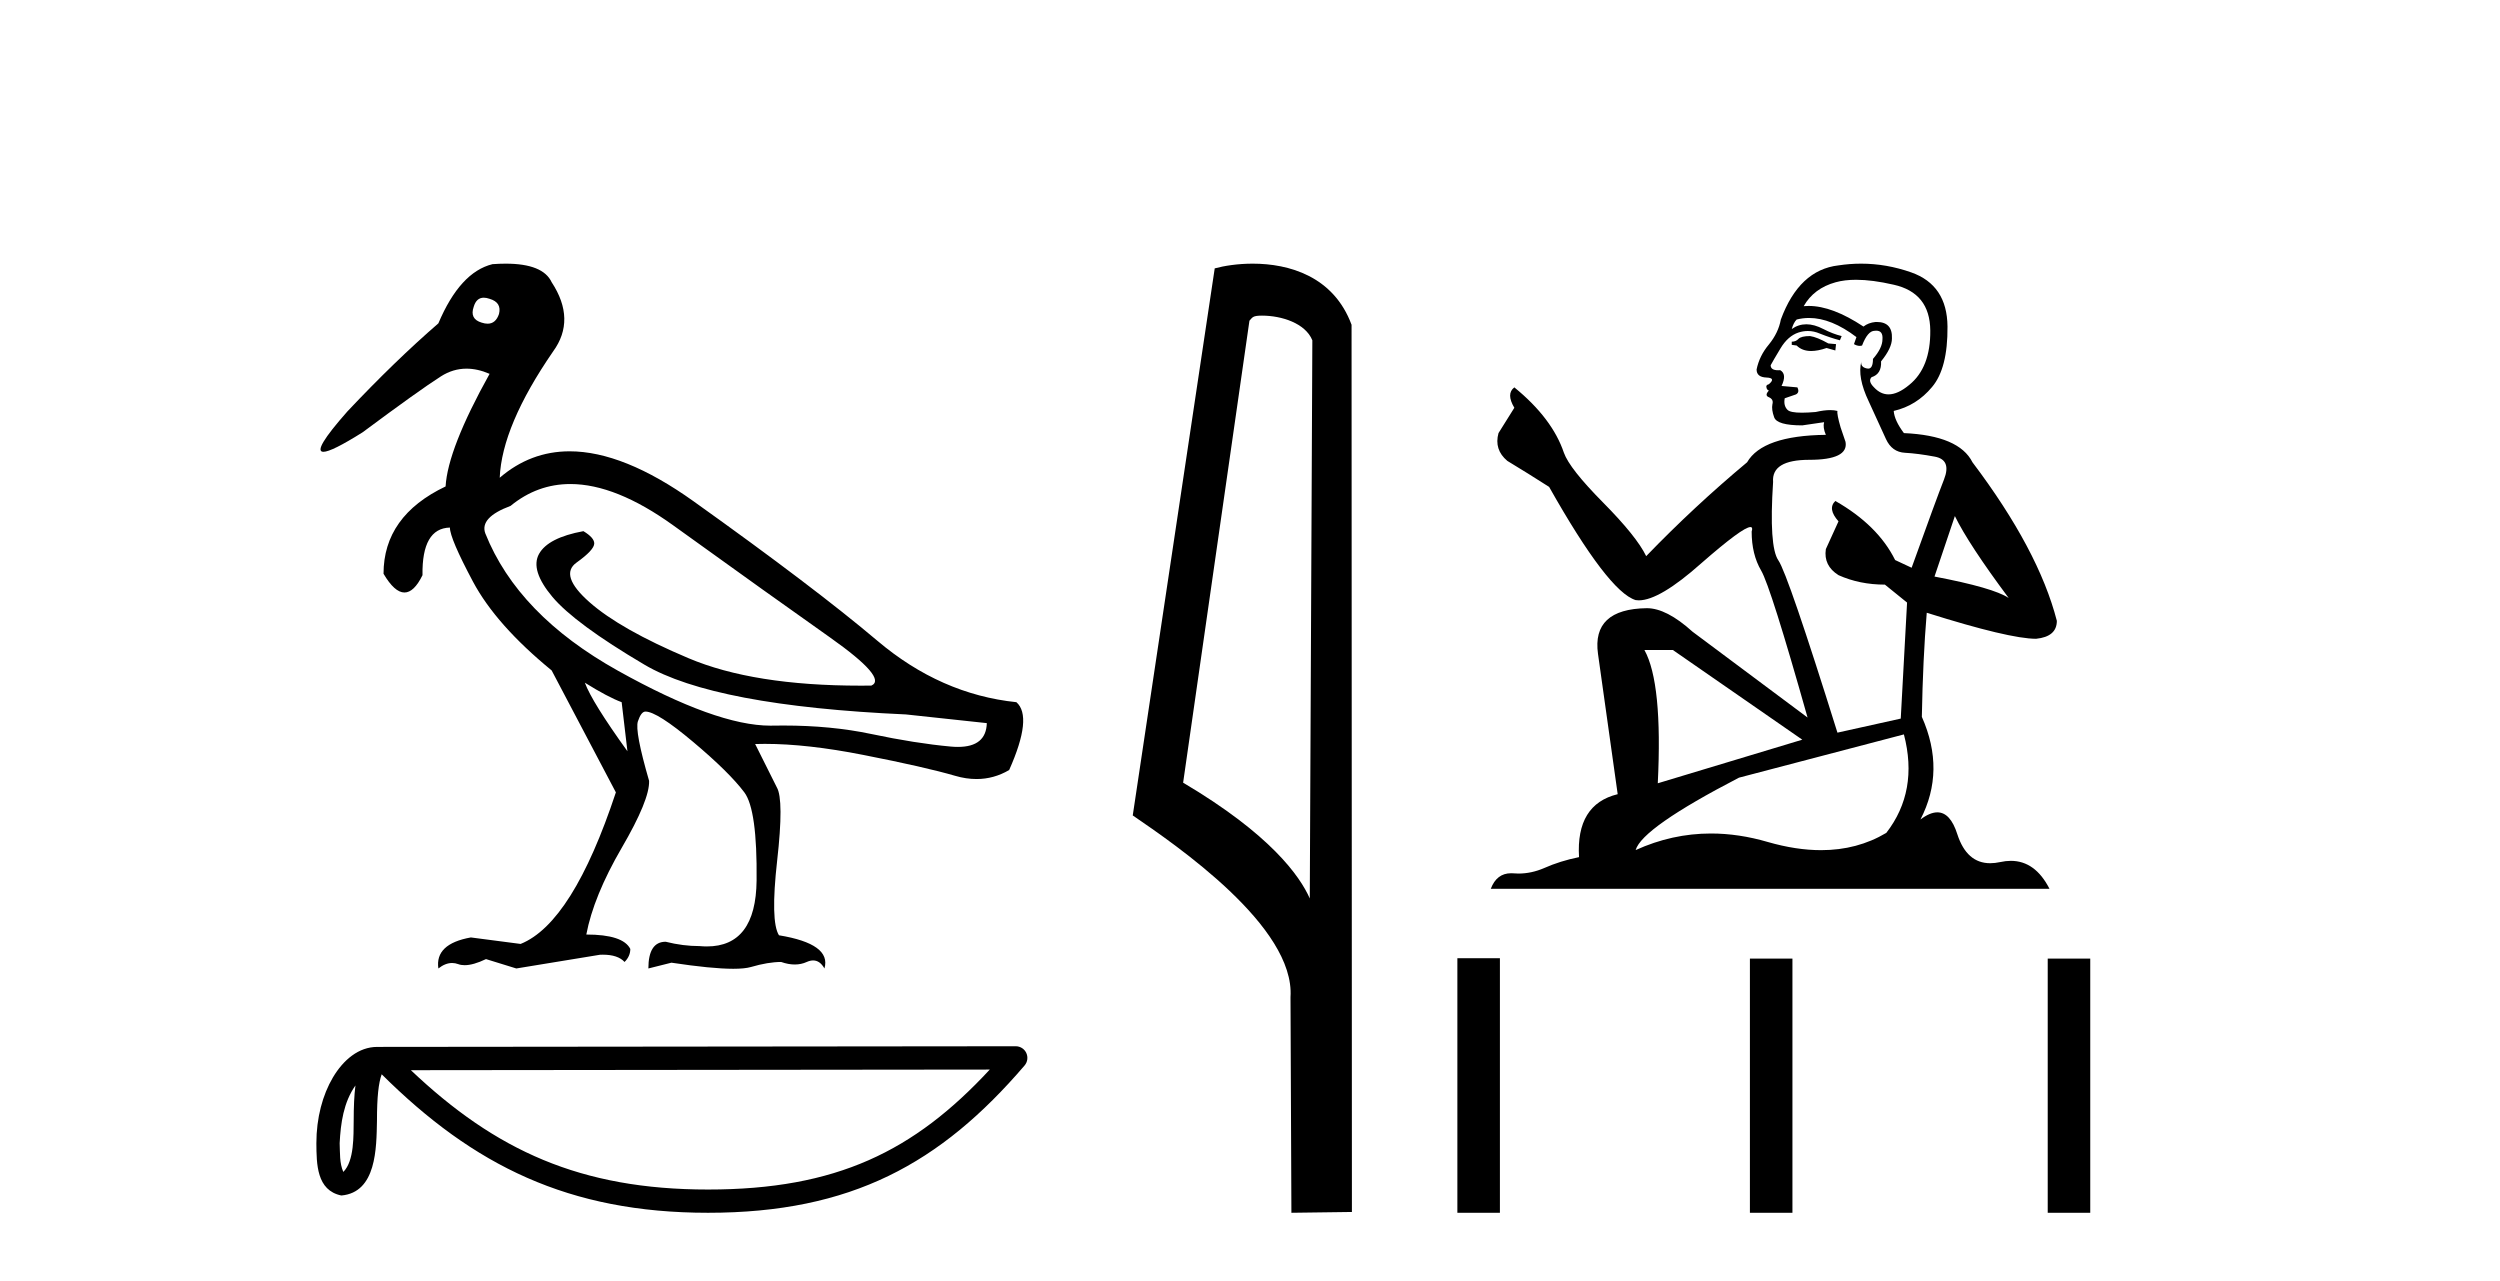
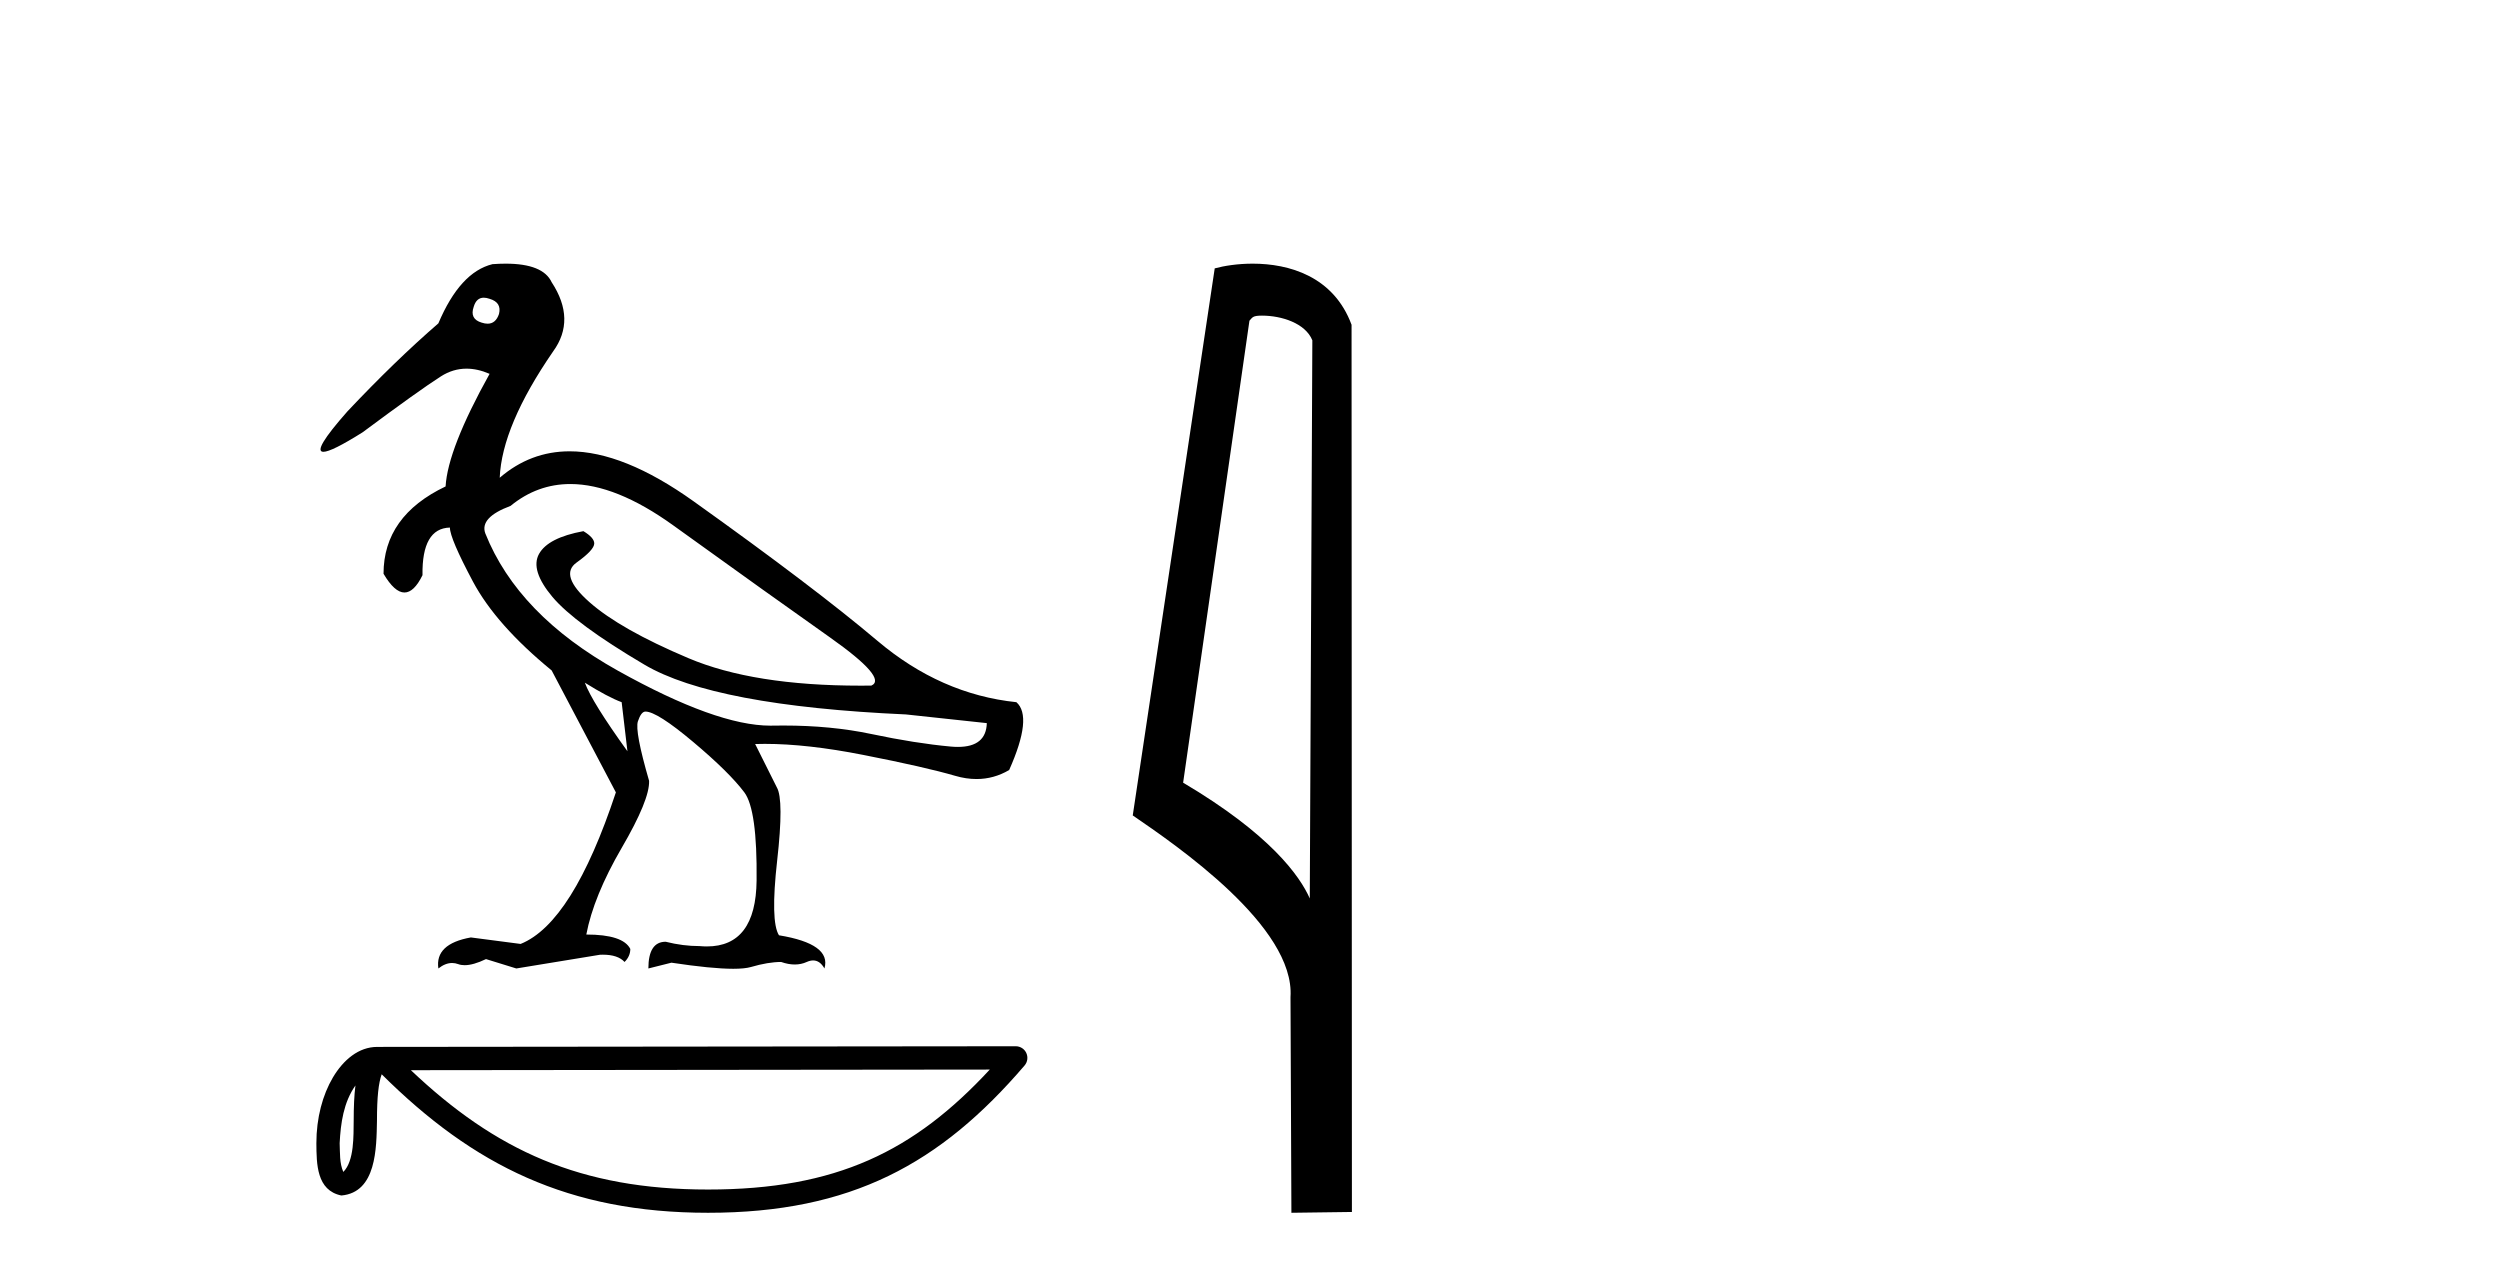
<svg xmlns="http://www.w3.org/2000/svg" width="80.0" height="41.0">
  <path d="M 15.481 9.526 C 15.537 9.526 15.599 9.538 15.667 9.562 C 15.929 9.639 16.029 9.8 15.968 10.047 C 15.898 10.254 15.777 10.358 15.604 10.358 C 15.546 10.358 15.483 10.347 15.413 10.324 C 15.152 10.247 15.067 10.077 15.159 9.816 C 15.216 9.622 15.324 9.526 15.481 9.526 ZM 18.251 15.489 C 19.221 15.489 20.319 15.93 21.544 16.812 C 23.661 18.337 25.335 19.533 26.567 20.403 C 27.798 21.273 28.237 21.785 27.883 21.939 C 27.766 21.94 27.651 21.941 27.537 21.941 C 25.25 21.941 23.415 21.648 22.029 21.061 C 20.574 20.446 19.52 19.849 18.866 19.272 C 18.211 18.694 18.073 18.271 18.45 18.002 C 18.827 17.732 19.016 17.528 19.016 17.39 C 19.016 17.267 18.9 17.136 18.669 16.997 C 17.915 17.136 17.442 17.378 17.249 17.725 C 17.057 18.071 17.199 18.529 17.676 19.099 C 18.154 19.668 19.135 20.392 20.621 21.269 C 22.106 22.147 24.896 22.678 28.991 22.862 L 31.578 23.14 C 31.564 23.647 31.256 23.901 30.655 23.901 C 30.582 23.901 30.505 23.898 30.423 23.89 C 29.669 23.821 28.818 23.686 27.871 23.486 C 27.022 23.307 26.09 23.217 25.074 23.217 C 24.957 23.217 24.839 23.218 24.719 23.22 C 24.697 23.221 24.675 23.221 24.653 23.221 C 23.502 23.221 21.877 22.636 19.778 21.465 C 17.638 20.272 16.222 18.806 15.529 17.066 C 15.406 16.728 15.675 16.435 16.337 16.189 C 16.907 15.722 17.545 15.489 18.251 15.489 ZM 18.715 21.846 C 19.208 22.154 19.601 22.362 19.893 22.47 L 20.078 24.04 C 19.324 22.993 18.869 22.262 18.715 21.846 ZM 16.183 8.437 C 16.05 8.437 15.909 8.442 15.76 8.453 C 15.067 8.623 14.49 9.254 14.028 10.347 C 13.104 11.147 12.134 12.086 11.118 13.164 C 10.355 14.027 10.099 14.458 10.349 14.458 C 10.522 14.458 10.941 14.25 11.603 13.834 C 12.804 12.941 13.639 12.344 14.109 12.044 C 14.367 11.879 14.64 11.797 14.928 11.797 C 15.164 11.797 15.411 11.852 15.667 11.963 C 14.775 13.564 14.305 14.765 14.259 15.566 C 12.935 16.197 12.273 17.128 12.273 18.36 C 12.508 18.76 12.732 18.96 12.943 18.96 C 13.147 18.96 13.339 18.775 13.52 18.406 C 13.504 17.405 13.797 16.897 14.397 16.882 C 14.397 17.113 14.644 17.69 15.136 18.614 C 15.629 19.537 16.468 20.484 17.653 21.454 L 19.708 25.356 C 18.785 28.143 17.769 29.759 16.66 30.206 L 15.067 29.998 C 14.297 30.136 13.951 30.467 14.028 30.991 C 14.176 30.874 14.322 30.816 14.467 30.816 C 14.533 30.816 14.598 30.828 14.663 30.852 C 14.724 30.875 14.793 30.886 14.869 30.886 C 15.053 30.886 15.28 30.821 15.552 30.691 L 16.522 30.991 L 19.2 30.552 C 19.231 30.551 19.261 30.55 19.291 30.55 C 19.613 30.55 19.844 30.628 19.986 30.783 C 20.109 30.66 20.17 30.521 20.17 30.367 C 20.016 30.059 19.547 29.905 18.762 29.905 C 18.916 29.09 19.293 28.166 19.893 27.134 C 20.494 26.103 20.786 25.387 20.771 24.987 C 20.463 23.925 20.343 23.29 20.413 23.082 C 20.482 22.874 20.563 22.77 20.655 22.77 C 20.901 22.77 21.41 23.093 22.179 23.74 C 22.949 24.387 23.495 24.925 23.819 25.356 C 24.096 25.726 24.227 26.665 24.211 28.174 C 24.197 29.582 23.666 30.286 22.619 30.286 C 22.545 30.286 22.467 30.282 22.387 30.275 C 22.033 30.275 21.671 30.229 21.302 30.136 C 20.932 30.136 20.748 30.421 20.748 30.991 L 21.486 30.806 C 22.347 30.936 23.006 31.001 23.463 31.001 C 23.709 31.001 23.897 30.982 24.027 30.945 C 24.396 30.837 24.719 30.783 24.996 30.783 C 25.15 30.837 25.296 30.864 25.432 30.864 C 25.569 30.864 25.697 30.837 25.816 30.783 C 25.889 30.75 25.957 30.734 26.02 30.734 C 26.165 30.734 26.286 30.819 26.382 30.991 C 26.536 30.467 26.051 30.113 24.927 29.929 C 24.742 29.636 24.723 28.839 24.869 27.539 C 25.016 26.238 25.012 25.456 24.858 25.195 L 24.165 23.809 C 24.267 23.806 24.371 23.804 24.477 23.804 C 25.379 23.804 26.426 23.921 27.617 24.156 C 28.949 24.417 29.93 24.641 30.561 24.825 C 30.798 24.895 31.027 24.929 31.249 24.929 C 31.618 24.929 31.966 24.833 32.293 24.641 C 32.801 23.501 32.878 22.778 32.524 22.47 C 30.908 22.301 29.426 21.646 28.079 20.507 C 26.732 19.368 24.769 17.879 22.191 16.039 C 20.699 14.974 19.378 14.442 18.228 14.442 C 17.392 14.442 16.646 14.724 15.991 15.288 C 16.037 14.18 16.606 12.833 17.699 11.247 C 18.192 10.57 18.177 9.831 17.653 9.031 C 17.469 8.635 16.978 8.437 16.183 8.437 Z" style="fill:#000000;stroke:none" />
  <path d="M 11.374 34.735 C 11.334 35.049 11.318 35.419 11.318 35.871 C 11.31 36.329 11.342 37.147 10.986 37.502 C 10.86 37.217 10.883 36.888 10.869 36.584 C 10.901 35.942 10.993 35.275 11.374 34.735 ZM 31.673 34.226 C 29.25 36.842 26.765 38.065 22.658 38.065 C 18.568 38.065 15.855 36.811 13.148 34.246 L 31.673 34.226 ZM 32.504 33.48 C 32.504 33.48 32.504 33.48 32.504 33.48 L 12.071 33.501 C 11.476 33.501 10.986 33.918 10.654 34.477 C 10.323 35.036 10.124 35.772 10.124 36.584 C 10.129 37.245 10.129 38.093 10.923 38.256 C 12.051 38.157 12.045 36.731 12.063 35.871 C 12.063 35.098 12.113 34.657 12.214 34.377 C 15.152 37.298 18.198 38.809 22.658 38.809 C 27.24 38.809 30.096 37.236 32.787 34.095 C 32.881 33.984 32.903 33.829 32.842 33.697 C 32.782 33.564 32.649 33.48 32.504 33.48 Z" style="fill:#000000;stroke:none" />
  <path d="M 40.383 10.1 C 41.007 10.1 41.772 10.34 41.995 10.89 L 41.913 28.751 L 41.913 28.751 C 41.596 28.034 40.655 26.699 37.86 25.046 L 39.982 10.263 C 40.081 10.157 40.079 10.1 40.383 10.1 ZM 41.913 28.751 L 41.913 28.751 C 41.913 28.751 41.913 28.751 41.913 28.751 L 41.913 28.751 L 41.913 28.751 ZM 40.086 8.437 C 39.608 8.437 39.176 8.505 38.871 8.588 L 36.248 26.094 C 37.635 27.044 41.448 29.648 41.296 31.91 L 41.325 38.809 L 43.261 38.783 L 43.25 10.393 C 42.674 8.837 41.243 8.437 40.086 8.437 Z" style="fill:#000000;stroke:none" />
-   <path d="M 57.921 10.754 Q 57.64 10.754 57.55 10.844 Q 57.471 10.934 57.336 10.934 L 57.336 11.035 L 57.493 11.057 Q 57.668 11.232 57.957 11.232 Q 58.172 11.232 58.45 11.136 L 58.731 11.215 L 58.753 11.012 L 58.506 10.99 Q 58.146 10.787 57.921 10.754 ZM 59.395 8.953 Q 59.914 8.953 60.599 9.111 Q 61.758 9.37 61.769 10.574 Q 61.78 11.766 61.094 12.318 Q 60.731 12.62 60.433 12.62 Q 60.177 12.62 59.969 12.396 Q 59.766 12.194 59.89 12.07 Q 60.216 11.969 60.194 11.564 Q 60.542 11.136 60.542 10.832 Q 60.564 10.303 60.056 10.303 Q 60.035 10.303 60.014 10.304 Q 59.789 10.326 59.631 10.45 Q 58.636 9.79 57.879 9.79 Q 57.797 9.79 57.718 9.797 L 57.718 9.797 Q 58.045 9.224 58.742 9.032 Q 59.027 8.953 59.395 8.953 ZM 62.556 16.514 Q 62.995 17.414 64.278 19.136 Q 63.794 18.81 61.904 18.45 L 62.556 16.514 ZM 57.891 10.175 Q 58.601 10.175 59.406 10.787 L 59.327 11.012 Q 59.422 11.068 59.511 11.068 Q 59.549 11.068 59.586 11.057 Q 59.766 10.585 59.991 10.585 Q 60.018 10.582 60.042 10.582 Q 60.259 10.582 60.239 10.855 Q 60.239 11.136 59.935 11.485 Q 59.935 11.796 59.783 11.796 Q 59.76 11.796 59.732 11.789 Q 59.53 11.744 59.564 11.564 L 59.564 11.564 Q 59.429 12.07 59.8 12.846 Q 60.16 13.634 60.351 14.05 Q 60.542 14.467 60.959 14.489 Q 61.375 14.512 61.915 14.613 Q 62.455 14.714 62.208 15.344 Q 61.96 15.974 61.172 18.168 L 60.644 17.921 Q 60.092 16.807 58.731 16.031 L 58.731 16.031 Q 58.472 16.278 58.832 16.683 L 58.427 17.572 Q 58.348 18.101 58.832 18.405 Q 59.507 18.708 60.317 18.708 L 61.026 19.282 L 60.824 22.995 L 58.798 23.445 Q 57.212 18.371 56.908 17.932 Q 56.604 17.493 56.739 15.423 Q 56.683 14.714 57.898 14.714 Q 59.159 14.714 59.057 14.14 L 58.9 13.679 Q 58.776 13.251 58.798 13.15 Q 58.699 13.123 58.568 13.123 Q 58.371 13.123 58.101 13.184 Q 57.846 13.206 57.661 13.206 Q 57.291 13.206 57.201 13.116 Q 57.066 12.981 57.111 12.745 L 57.471 12.621 Q 57.595 12.554 57.516 12.396 L 57.01 12.351 Q 57.19 11.969 56.965 11.845 Q 56.931 11.848 56.901 11.848 Q 56.661 11.848 56.661 11.688 Q 56.739 11.541 56.976 11.148 Q 57.212 10.754 57.55 10.641 Q 57.701 10.592 57.851 10.592 Q 58.045 10.592 58.236 10.675 Q 58.573 10.81 58.877 10.889 L 58.933 10.754 Q 58.652 10.686 58.348 10.529 Q 58.056 10.377 57.803 10.377 Q 57.55 10.377 57.336 10.529 Q 57.392 10.326 57.493 10.225 Q 57.688 10.175 57.891 10.175 ZM 53.533 20.801 L 57.673 23.67 L 53.049 25.065 Q 53.207 21.859 52.622 20.801 ZM 60.925 23.501 Q 61.398 25.313 60.362 26.652 Q 59.435 27.205 58.275 27.205 Q 57.478 27.205 56.571 26.944 Q 55.641 26.672 54.751 26.672 Q 53.507 26.672 52.34 27.203 Q 52.543 26.494 55.648 24.885 L 60.925 23.501 ZM 59.556 8.437 Q 59.196 8.437 58.832 8.492 Q 57.572 8.638 56.987 10.225 Q 56.908 10.652 56.604 11.024 Q 56.301 11.384 56.211 11.823 Q 56.211 12.07 56.526 12.081 Q 56.841 12.093 56.604 12.295 Q 56.503 12.318 56.526 12.396 Q 56.537 12.475 56.604 12.498 Q 56.458 12.655 56.604 12.711 Q 56.762 12.779 56.717 12.936 Q 56.683 13.105 56.773 13.353 Q 56.863 13.612 57.673 13.612 L 58.371 13.51 L 58.371 13.51 Q 58.326 13.679 58.427 13.915 Q 56.402 13.938 55.907 14.793 Q 54.208 16.211 52.678 17.797 Q 52.374 17.167 51.294 16.076 Q 50.225 14.995 50.045 14.489 Q 49.674 13.387 48.459 12.396 Q 48.189 12.599 48.459 13.049 L 47.952 13.859 Q 47.806 14.388 48.234 14.748 Q 48.886 15.142 49.572 15.581 Q 51.463 18.933 52.34 19.203 Q 52.389 19.211 52.442 19.211 Q 53.109 19.211 54.444 18.022 Q 55.767 16.866 56.013 16.866 Q 56.1 16.866 56.053 17.009 Q 56.053 17.741 56.357 18.258 Q 56.661 18.776 57.842 22.961 L 54.163 20.216 Q 53.33 19.462 52.7 19.462 Q 50.934 19.485 51.136 20.925 L 51.766 25.414 Q 50.428 25.74 50.529 27.428 Q 49.921 27.552 49.415 27.777 Q 49.006 27.954 48.589 27.954 Q 48.502 27.954 48.414 27.946 Q 48.383 27.944 48.354 27.944 Q 47.895 27.944 47.705 28.441 L 65.583 28.441 Q 65.127 27.547 64.347 27.547 Q 64.184 27.547 64.008 27.586 Q 63.838 27.623 63.686 27.623 Q 62.935 27.623 62.635 26.697 Q 62.413 25.995 61.995 25.995 Q 61.757 25.995 61.454 26.224 Q 62.264 24.66 61.499 22.939 Q 61.533 21.071 61.656 19.608 Q 64.3 20.441 65.155 20.441 Q 65.819 20.374 65.819 19.867 Q 65.234 17.594 63.119 14.793 Q 62.691 13.938 60.925 13.859 Q 60.621 13.454 60.599 13.15 Q 61.33 12.981 61.825 12.385 Q 62.331 11.789 62.32 10.45 Q 62.309 9.122 61.161 8.717 Q 60.367 8.437 59.556 8.437 Z" style="fill:#000000;stroke:none" />
-   <path d="M 46.636 30.663 L 46.636 38.809 L 47.997 38.809 L 47.997 30.663 ZM 55.997 30.675 L 55.997 38.809 L 57.358 38.809 L 57.358 30.675 ZM 65.527 30.675 L 65.527 38.809 L 66.888 38.809 L 66.888 30.675 Z" style="fill:#000000;stroke:none" />
</svg>